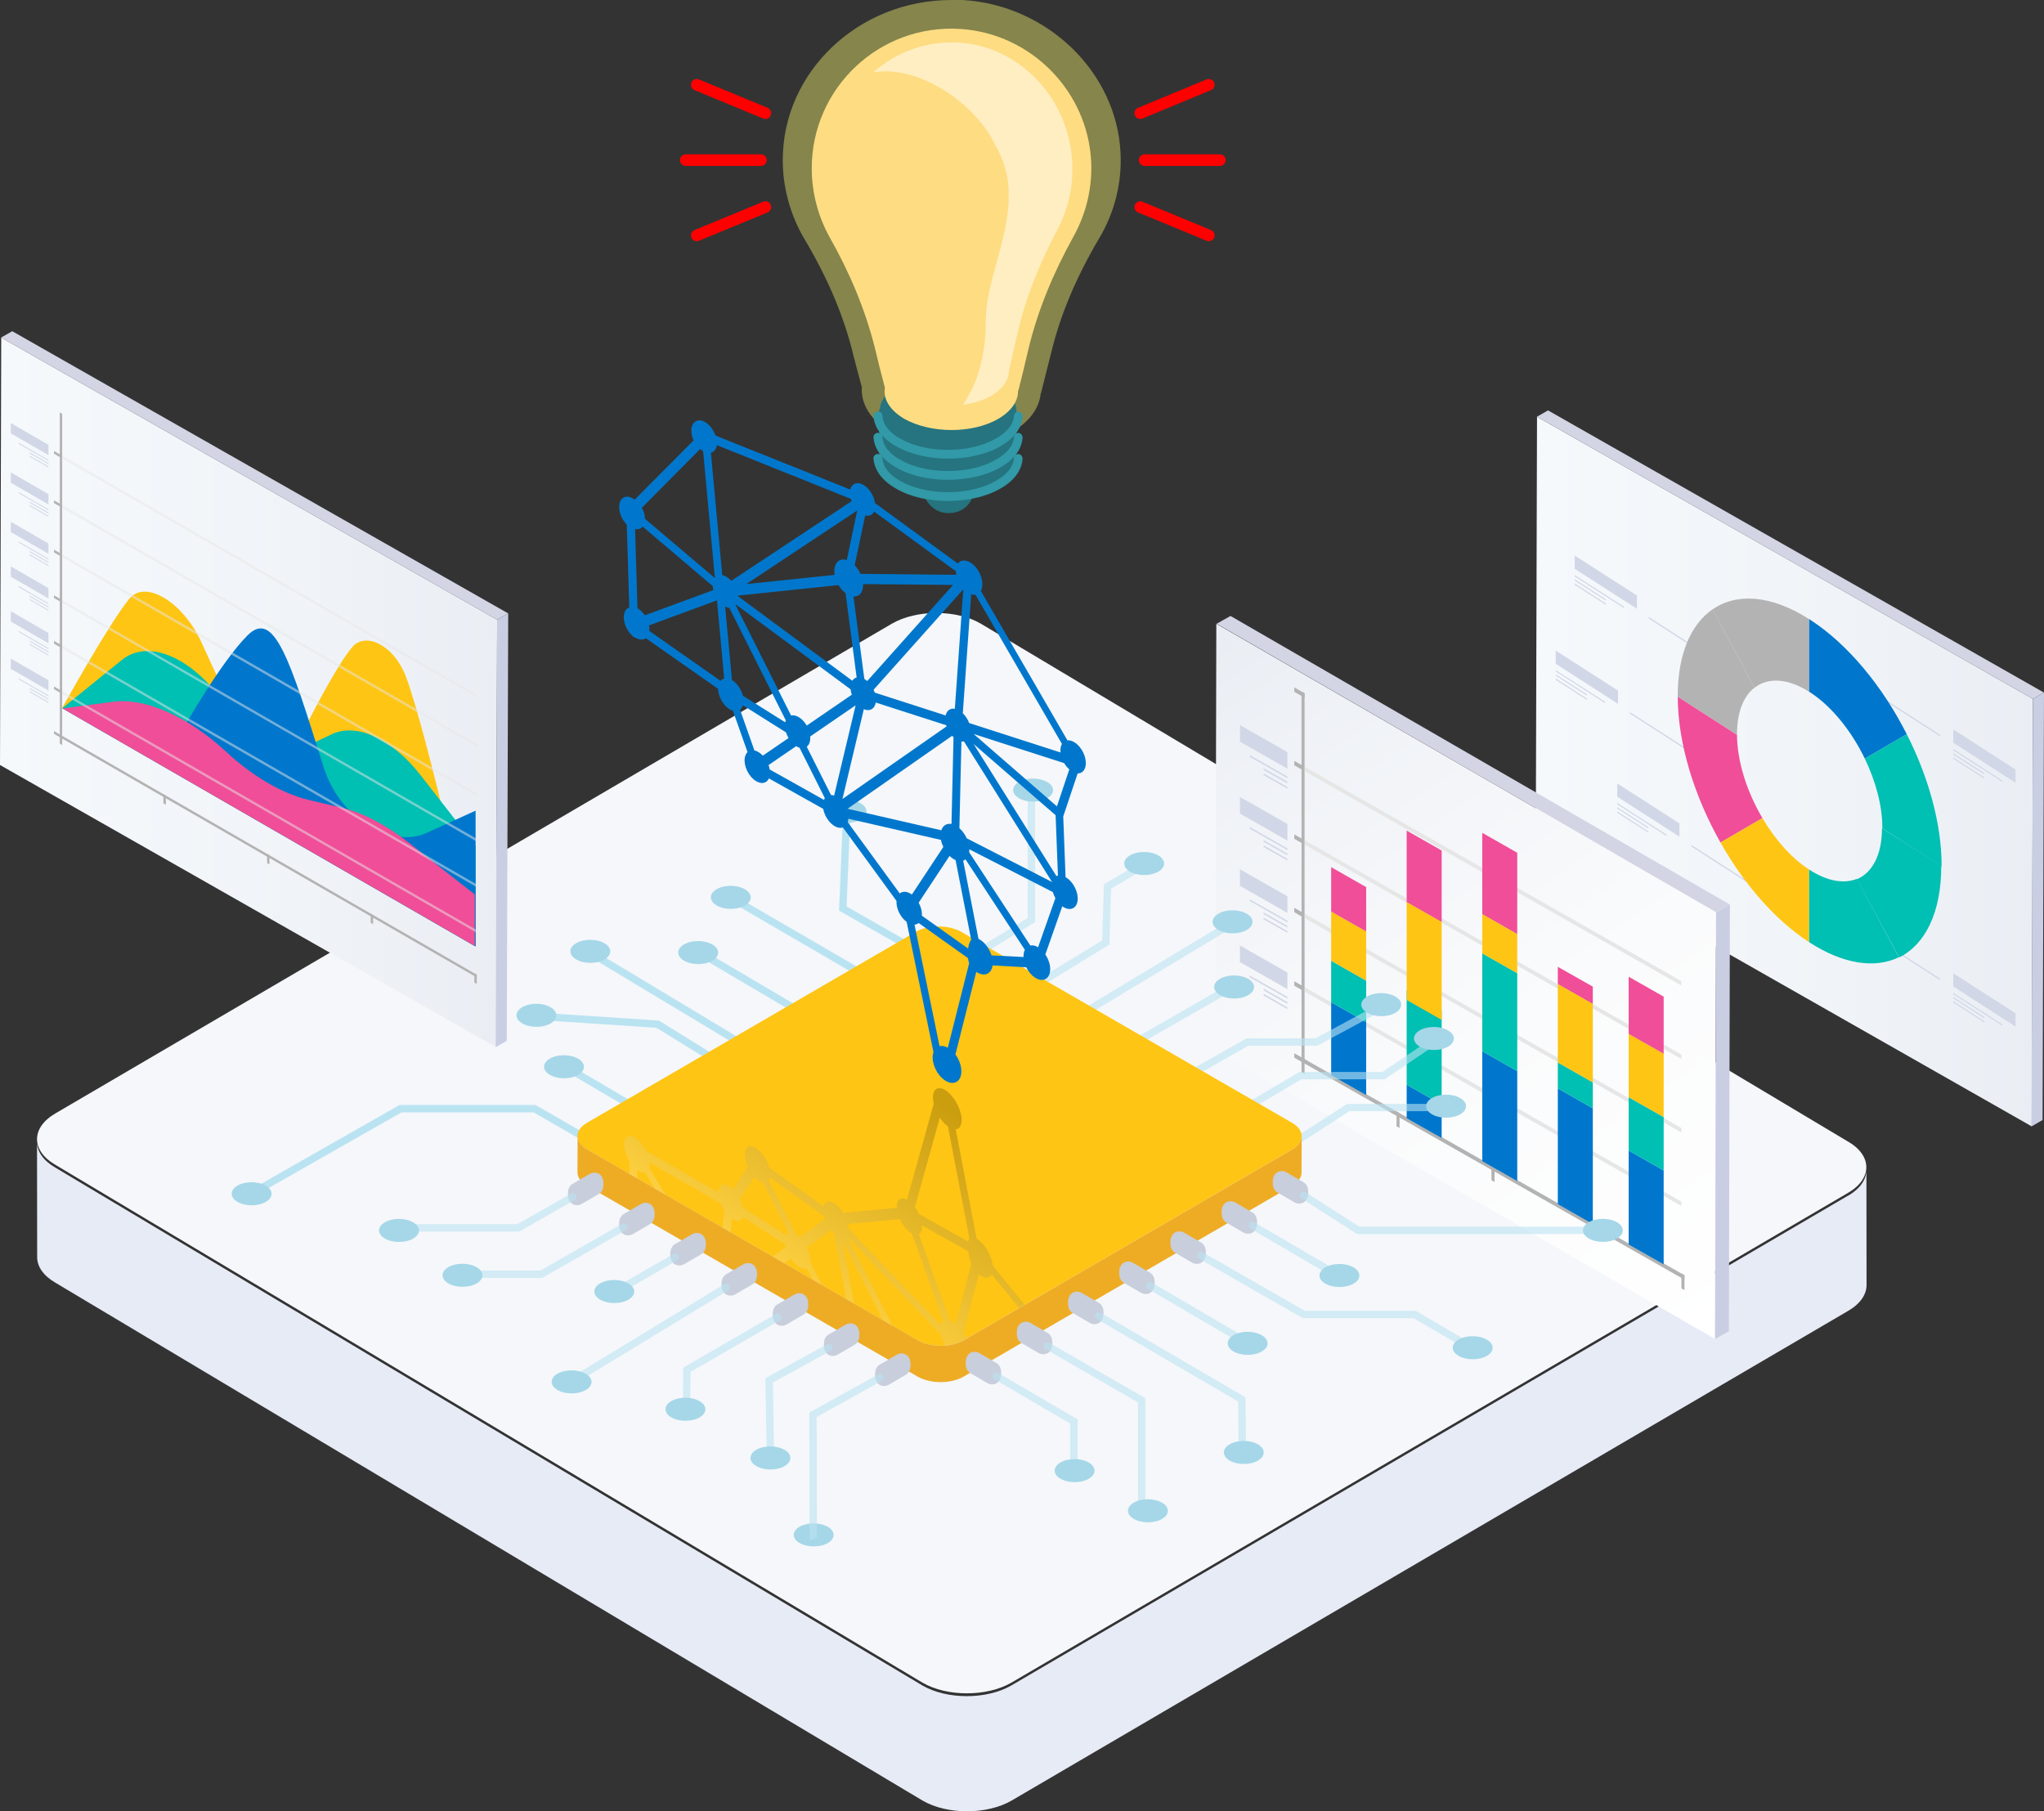
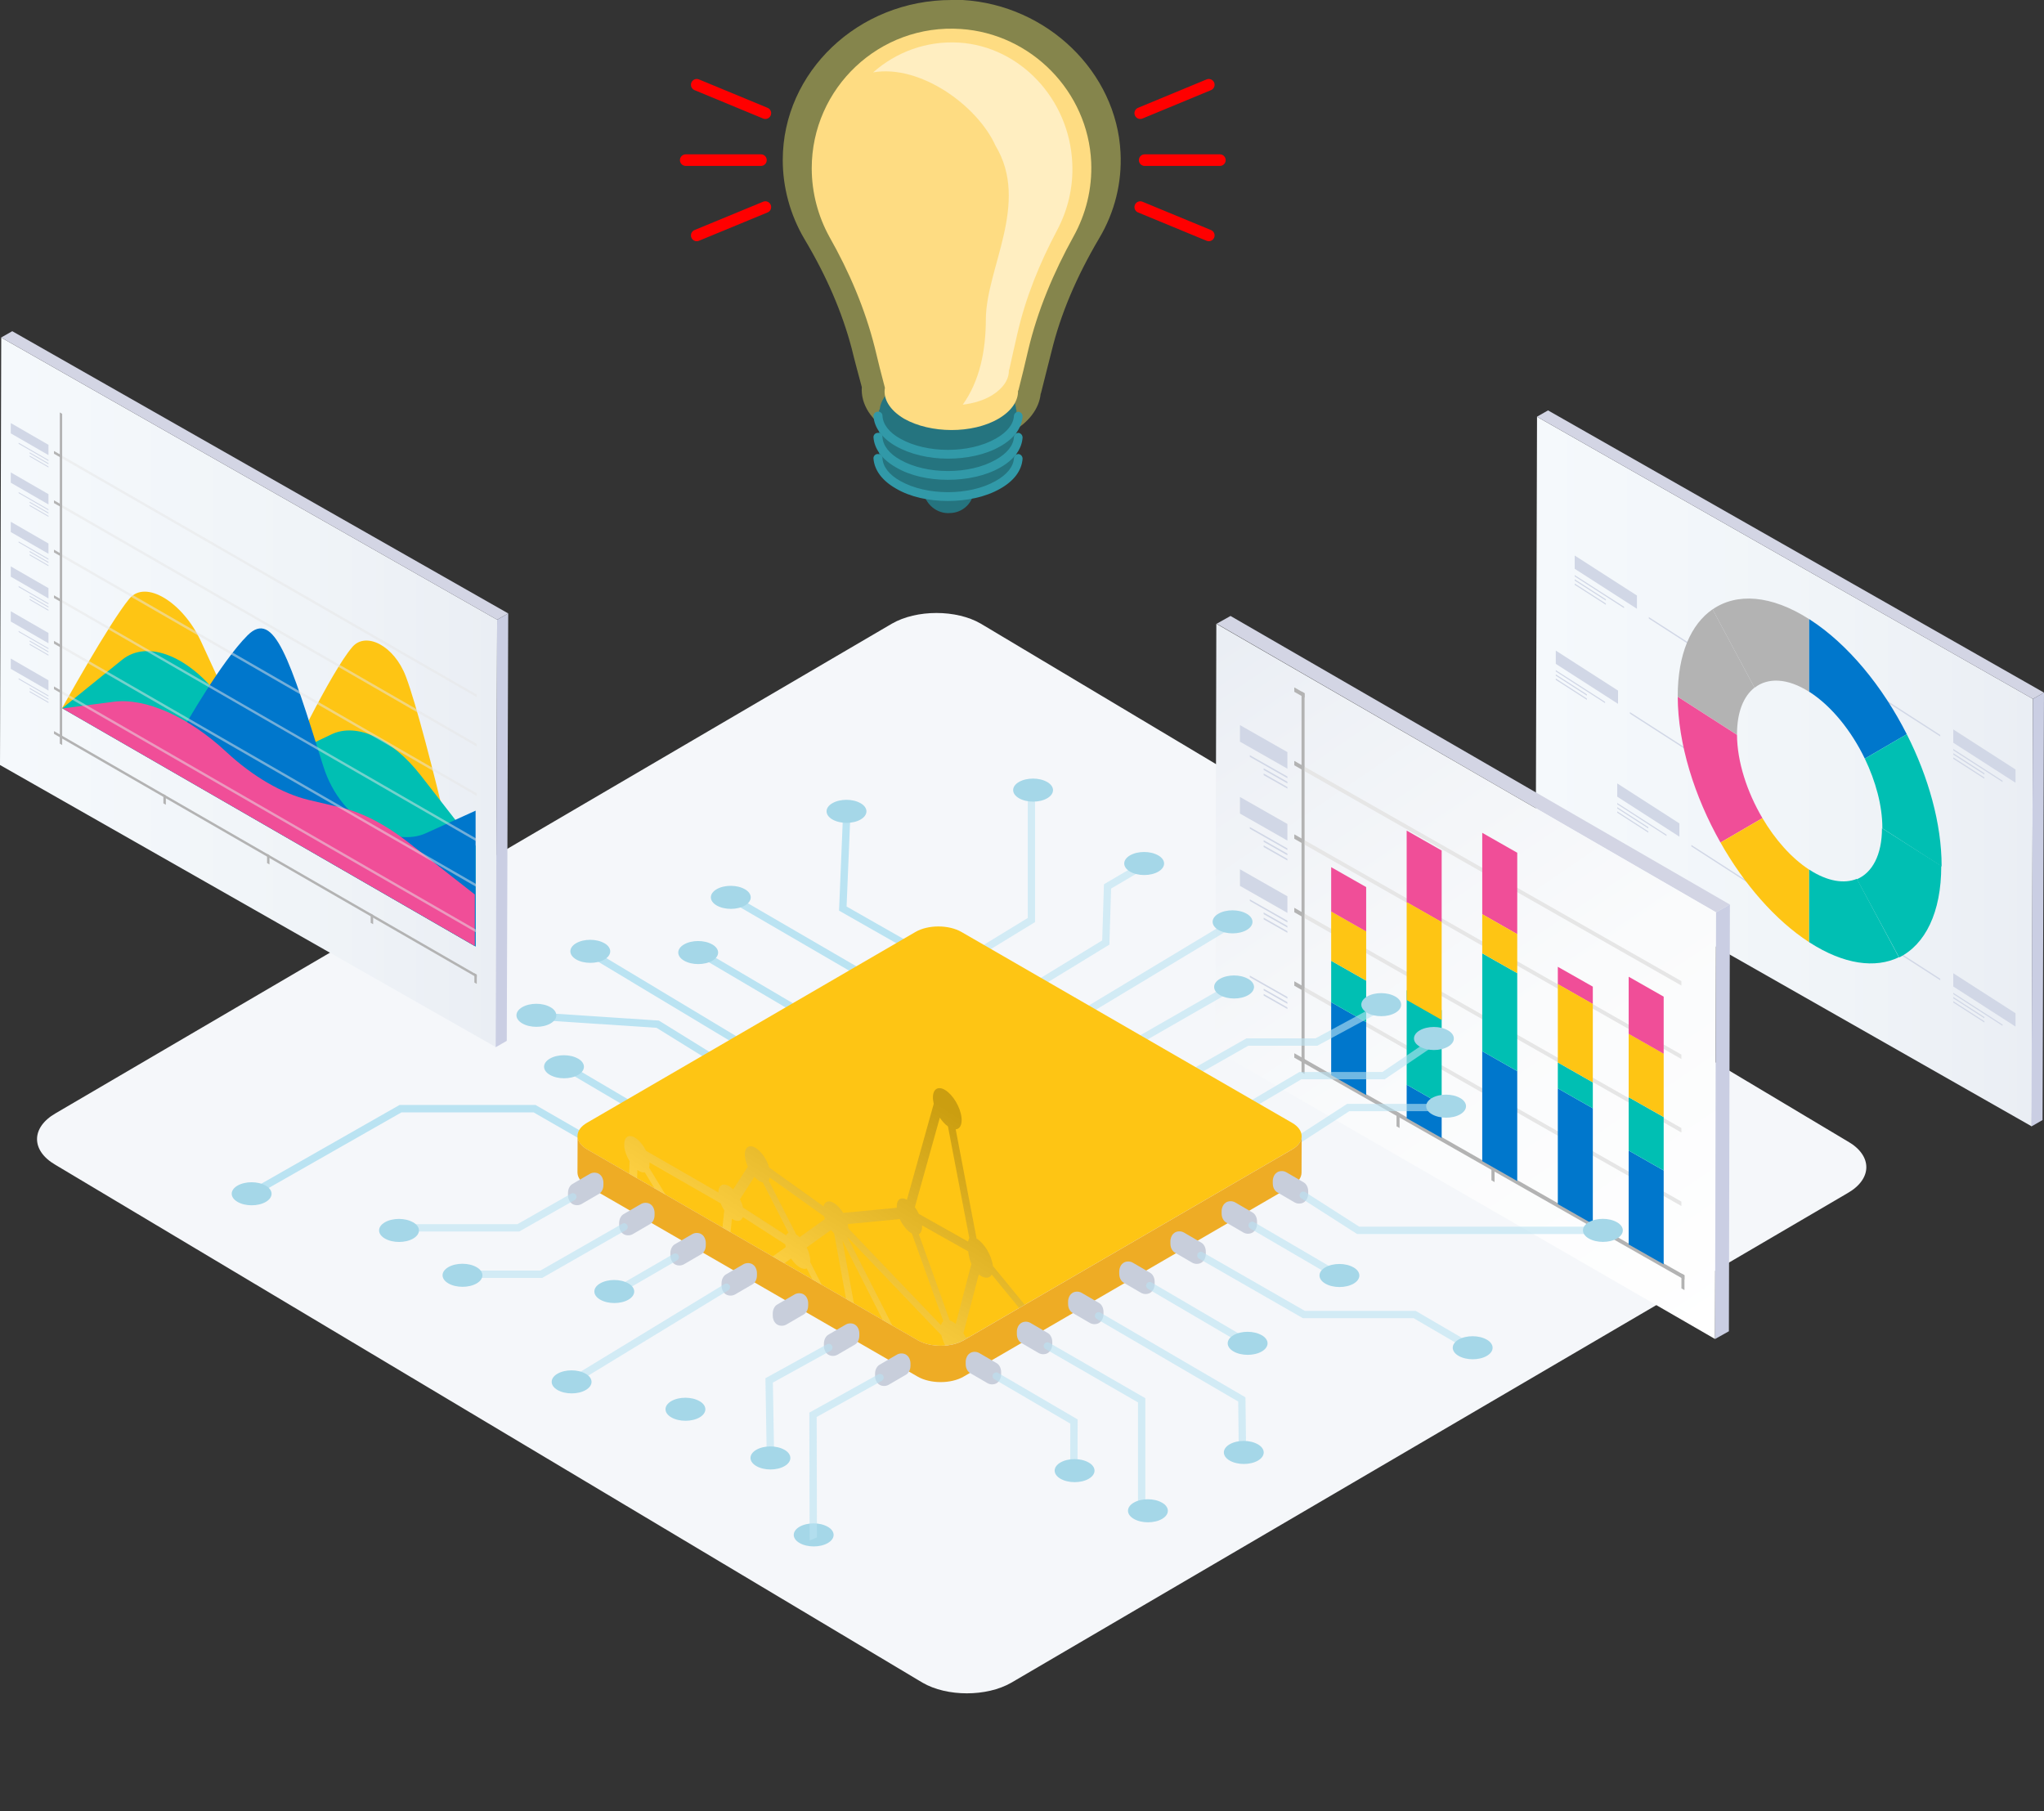
<svg xmlns="http://www.w3.org/2000/svg" xmlns:xlink="http://www.w3.org/1999/xlink" viewBox="0 0 282.1 249.98">
  <rect x="0" y="0" width="282.1" height="249.98" fill="#333333" stroke="none" />
  <defs>
    <style>
      .cls-1 {
        fill: #cacee3;
      }

      .cls-1, .cls-2, .cls-3, .cls-4, .cls-5, .cls-6, .cls-7, .cls-8, .cls-9, .cls-10, .cls-11, .cls-12, .cls-13, .cls-14, .cls-15, .cls-16, .cls-17, .cls-18, .cls-19, .cls-20, .cls-21, .cls-22, .cls-23, .cls-24, .cls-25 {
        stroke-width: 0px;
      }

      .cls-2 {
        fill: url(#_名称未設定グラデーション_100);
      }

      .cls-3 {
        fill: #e7ebf6;
      }

      .cls-4 {
        fill: url(#_名称未設定グラデーション_15);
      }

      .cls-26, .cls-16 {
        opacity: .5;
      }

      .cls-27 {
        opacity: .6;
      }

      .cls-5 {
        fill: #d1d7e6;
      }

      .cls-28, .cls-10, .cls-16 {
        isolation: isolate;
      }

      .cls-6 {
        fill: #fec514;
      }

      .cls-7 {
        fill: #b3b3b3;
      }

      .cls-8 {
        fill: #d3d5e4;
      }

      .cls-9, .cls-29 {
        fill: none;
      }

      .cls-10 {
        fill: #ffff71;
        opacity: .4;
      }

      .cls-11 {
        fill: url(#_名称未設定グラデーション_17);
        mix-blend-mode: multiply;
        opacity: .2;
      }

      .cls-12 {
        fill: #f5f7fa;
      }

      .cls-13 {
        fill: #e6e6e6;
      }

      .cls-14 {
        fill: #c8cedb;
      }

      .cls-15 {
        fill: #fedc82;
      }

      .cls-16 {
        fill: #fff;
      }

      .cls-17 {
        fill: #00bfb3;
      }

      .cls-30 {
        clip-path: url(#clippath);
      }

      .cls-18 {
        fill: #a5d7e8;
      }

      .cls-19 {
        fill: url(#_名称未設定グラデーション_100-2);
      }

      .cls-20 {
        fill: #3199a8;
      }

      .cls-29 {
        stroke: red;
        stroke-linecap: round;
        stroke-miterlimit: 10;
        stroke-width: 1.6px;
      }

      .cls-21 {
        fill: #bae3f2;
      }

      .cls-22 {
        fill: #eeac25;
      }

      .cls-23 {
        fill: #f04e98;
      }

      .cls-24 {
        fill: #07c;
      }

      .cls-25 {
        fill: #25747f;
      }
    </style>
    <linearGradient id="_名称未設定グラデーション_100" data-name="名称未設定グラデーション 100" x1="-2165.17" y1="95.56" x2="-2096.55" y2="95.56" gradientTransform="translate(-2096.55) rotate(-180) scale(1 -1)" gradientUnits="userSpaceOnUse">
      <stop offset="0" stop-color="#eaeef4" />
      <stop offset=".39" stop-color="#f0f4f8" />
      <stop offset="1" stop-color="#f5f9fc" />
    </linearGradient>
    <linearGradient id="_名称未設定グラデーション_100-2" data-name="名称未設定グラデーション 100" x1="-2377.13" y1="106.49" x2="-2308.51" y2="106.49" xlink:href="#_名称未設定グラデーション_100" />
    <linearGradient id="_名称未設定グラデーション_15" data-name="名称未設定グラデーション 15" x1="236.05" y1="185.04" x2="169.85" y2="87.81" gradientUnits="userSpaceOnUse">
      <stop offset="0" stop-color="#fff" />
      <stop offset=".44" stop-color="#fafbfc" />
      <stop offset=".89" stop-color="#eef1f6" />
      <stop offset="1" stop-color="#eaeef4" />
    </linearGradient>
    <clipPath id="clippath">
      <path class="cls-9" d="M178.32,154.96c1.76,1.01,1.77,2.66.02,3.67l-45.34,26.34c-1.74,1.01-4.58,1.01-6.34,0l-45.63-26.34c-1.76-1.01-1.77-2.66-.02-3.67l45.34-26.34c1.74-1.01,4.58-1.01,6.34,0l45.63,26.34Z" />
    </clipPath>
    <linearGradient id="_名称未設定グラデーション_17" data-name="名称未設定グラデーション 17" x1="115.35" y1="192.65" x2="139.69" y2="154.41" gradientUnits="userSpaceOnUse">
      <stop offset=".21" stop-color="#fff" />
      <stop offset=".92" stop-color="#000" />
    </linearGradient>
  </defs>
  <g class="cls-28">
    <g id="Layer_2" data-name="Layer 2">
      <g id="_イラスト" data-name="イラスト">
        <g>
          <g>
            <path class="cls-12" d="M255.05,157.55l-119.69-71.48c-3.37-1.96-8.86-1.96-12.26,0L7.67,153.65c-3.4,1.96-3.41,5.14-.04,7.1l119.69,71.48c3.37,1.96,8.86,1.96,12.26,0l115.44-67.58c3.4-1.96,3.41-5.14.04-7.1Z" />
-             <path class="cls-3" d="M255.01,165.04l-115.44,67.58c-3.4,1.96-8.88,1.96-12.26,0L7.63,161.14c-1.68-.97-2.52-2.25-2.52-3.52l.02,15.89c0,1.28.84,2.55,2.52,3.52l119.69,71.48c3.37,1.96,8.86,1.96,12.26,0l115.45-67.58c1.71-.99,2.56-2.28,2.56-3.57l-.02-15.89c0,1.29-.85,2.59-2.56,3.57Z" />
          </g>
          <g>
            <polygon class="cls-2" points="0 105.58 68.44 144.52 68.61 85.53 .17 46.59 0 105.58" />
            <polygon class="cls-8" points=".16 46.58 68.61 85.53 70.14 84.66 1.69 45.71 .16 46.58" />
            <polygon class="cls-1" points="68.41 144.53 69.94 143.65 70.14 84.66 68.61 85.53 68.41 144.53" />
          </g>
          <g>
            <polygon class="cls-19" points="211.96 116.51 280.4 155.45 280.57 96.46 212.13 57.52 211.96 116.51" />
            <polygon class="cls-8" points="212.12 57.51 280.57 96.46 282.1 95.59 213.65 56.64 212.12 57.51" />
            <polygon class="cls-1" points="280.37 155.46 281.9 154.58 282.1 95.59 280.57 96.46 280.37 155.46" />
            <g>
              <g>
                <polygon class="cls-5" points="278.17 108.03 269.58 102.51 269.58 100.67 278.17 106.2 278.17 108.03" />
                <polygon class="cls-5" points="276.38 107.93 269.58 103.56 269.58 103.37 276.38 107.75 276.38 107.93" />
                <polygon class="cls-5" points="273.87 106.9 269.58 104.14 269.58 103.95 273.87 106.71 273.87 106.9" />
                <polygon class="cls-5" points="273.87 107.48 269.58 104.72 269.58 104.53 273.87 107.29 273.87 107.48" />
              </g>
              <polygon class="cls-5" points="267.78 101.64 257.37 94.94 257.37 94.73 267.78 101.43 267.78 101.64" />
              <g>
                <polygon class="cls-5" points="225.92 84.02 217.33 78.5 217.33 76.67 225.92 82.19 225.92 84.02" />
                <polygon class="cls-5" points="224.14 83.93 217.33 79.55 217.33 79.37 224.14 83.74 224.14 83.93" />
                <polygon class="cls-5" points="221.63 82.89 217.33 80.13 217.33 79.95 221.63 82.71 221.63 82.89" />
                <polygon class="cls-5" points="221.63 83.47 217.33 80.71 217.33 80.53 221.63 83.29 221.63 83.47" />
              </g>
              <polygon class="cls-5" points="234.31 89.72 227.56 85.37 227.56 85.16 234.31 89.51 234.31 89.72" />
              <g>
                <polygon class="cls-5" points="223.31 97.14 214.72 91.62 214.72 89.79 223.31 95.31 223.31 97.14" />
                <polygon class="cls-5" points="221.52 97.04 214.72 92.67 214.72 92.49 221.52 96.86 221.52 97.04" />
                <polygon class="cls-5" points="219.01 96.01 214.72 93.25 214.72 93.07 219.01 95.83 219.01 96.01" />
                <polygon class="cls-5" points="219.01 96.59 214.72 93.83 214.72 93.64 219.01 96.41 219.01 96.59" />
              </g>
              <polygon class="cls-5" points="234.31 104.51 224.95 98.49 224.95 98.28 234.31 104.3 234.31 104.51" />
              <g>
                <polygon class="cls-5" points="231.78 115.47 223.2 109.95 223.2 108.12 231.78 113.64 231.78 115.47" />
                <polygon class="cls-5" points="230 115.38 223.2 111 223.2 110.82 230 115.2 230 115.38" />
                <polygon class="cls-5" points="227.49 114.34 223.2 111.58 223.2 111.4 227.49 114.16 227.49 114.34" />
                <polygon class="cls-5" points="227.49 114.92 223.2 112.16 223.2 111.98 227.49 114.74 227.49 114.92" />
              </g>
              <polygon class="cls-5" points="245.29 124.46 233.43 116.82 233.43 116.61 245.29 124.25 245.29 124.46" />
              <g>
                <polygon class="cls-5" points="278.17 141.68 269.58 136.15 269.58 134.32 278.17 139.84 278.17 141.68" />
                <polygon class="cls-5" points="276.38 141.58 269.58 137.2 269.58 137.02 276.38 141.4 276.38 141.58" />
                <polygon class="cls-5" points="273.87 140.54 269.58 137.78 269.58 137.6 273.87 140.36 273.87 140.54" />
                <polygon class="cls-5" points="273.87 141.12 269.58 138.36 269.58 138.18 273.87 140.94 273.87 141.12" />
              </g>
              <polygon class="cls-5" points="267.78 135.29 257.37 128.59 257.37 128.38 267.78 135.08 267.78 135.29" />
              <g>
                <path class="cls-7" d="M249.69,95.47v-10.02c-5.27-3.37-10.02-3.64-13.33-1.35l5.79,10.82c1.83-1.43,4.53-1.36,7.54.56Z" />
                <path class="cls-7" d="M242.15,94.91l-5.79-10.82c-2.98,2.05-4.81,6.17-4.81,11.98,0,.03,0,.06,0,.08l8.18,5.26s0-.06,0-.08c0-3.05.91-5.25,2.42-6.43Z" />
                <path class="cls-23" d="M239.73,101.42l-8.18-5.26c.02,6.47,2.29,13.74,5.9,20.12l5.79-3.37c-2.13-3.61-3.49-7.79-3.51-11.49Z" />
                <path class="cls-6" d="M237.45,116.28c3.23,5.71,7.53,10.7,12.24,13.76v-10.02c-2.46-1.6-4.71-4.16-6.45-7.11l-5.79,3.37Z" />
                <path class="cls-24" d="M257.37,104.7l5.79-3.37c-3.33-6.58-8.11-12.44-13.4-15.84-.02-.01-.05-.03-.07-.04v10.02s.05.03.07.04c3.04,1.96,5.77,5.38,7.61,9.19Z" />
                <path class="cls-17" d="M263.16,101.33l-5.79,3.37c1.5,3.12,2.42,6.49,2.42,9.54,0,.03,0,.05,0,.08l8.18,5.26s0-.05,0-.08c0-5.81-1.82-12.28-4.81-18.17Z" />
                <path class="cls-17" d="M267.92,119.5l-8.18-5.2c0,3.69-1.34,6.15-3.46,7.04l5.83,10.8c3.58-1.78,5.82-6.18,5.81-12.64Z" />
                <path class="cls-17" d="M249.76,120.06s-.05-.03-.07-.05v10.02s.05.03.07.05c4.74,3.05,9.07,3.6,12.31,2.03l-5.79-10.82c-1.75.71-4.03.37-6.52-1.23Z" />
              </g>
            </g>
          </g>
          <g>
            <polygon class="cls-8" points="167.92 86.08 236.83 125.91 238.75 124.84 169.83 85.01 167.92 86.08" />
            <polygon class="cls-4" points="167.73 144.98 236.7 184.8 236.84 125.91 167.87 86.09 167.73 144.98" />
            <polygon class="cls-1" points="238.61 183.73 236.7 184.8 236.84 125.91 238.75 124.84 238.61 183.73" />
            <g>
              <g>
                <polygon class="cls-7" points="232.48 176.61 179.63 146.54 179.63 145.93 232.48 176 232.48 176.61" />
                <polygon class="cls-7" points="232.48 178.05 232.06 177.81 232.06 175.76 232.48 176 232.48 178.05" />
                <polygon class="cls-7" points="180.05 148.22 179.63 147.98 179.63 145.93 180.05 146.17 180.05 148.22" />
                <polygon class="cls-7" points="206.27 163.14 205.84 162.9 205.84 160.84 206.27 161.09 206.27 163.14" />
                <polygon class="cls-7" points="193.16 155.68 192.74 155.44 192.74 153.39 193.16 153.63 193.16 155.68" />
                <polygon class="cls-7" points="219.38 170.59 218.95 170.35 218.95 168.3 219.38 168.54 219.38 170.59" />
                <polygon class="cls-7" points="179.63 95.43 179.63 146.54 180.05 146.78 180.05 95.68 179.63 95.43" />
                <polygon class="cls-7" points="178.63 145.36 178.63 145.97 180.05 146.78 180.05 146.17 178.63 145.36" />
                <polygon class="cls-7" points="178.63 135.43 178.63 136.04 180.05 136.85 180.05 136.24 178.63 135.43" />
                <polygon class="cls-13" points="180.05 136.24 180.05 136.85 232.06 166.45 232.06 165.84 180.05 136.24" />
                <polygon class="cls-7" points="178.63 125.29 178.63 125.9 180.05 126.71 180.05 126.1 178.63 125.29" />
                <polygon class="cls-13" points="180.05 126.1 180.05 126.71 232.06 156.3 232.06 155.69 180.05 126.1" />
                <polygon class="cls-7" points="178.63 115.15 178.63 115.76 180.05 116.57 180.05 115.96 178.63 115.15" />
                <polygon class="cls-13" points="180.05 115.96 180.05 116.57 232.06 146.16 232.06 145.55 180.05 115.96" />
                <polygon class="cls-7" points="178.63 105.01 178.63 105.62 180.05 106.43 180.05 105.82 178.63 105.01" />
                <polygon class="cls-13" points="180.05 105.82 180.05 106.43 232.06 136.02 232.06 135.41 180.05 105.82" />
                <polygon class="cls-7" points="178.63 94.87 178.63 95.48 180.05 96.29 180.05 95.68 178.63 94.87" />
              </g>
              <g>
                <polygon class="cls-24" points="188.55 141.07 188.55 151.13 183.72 148.38 183.72 138.32 188.55 141.07" />
                <polygon class="cls-17" points="188.55 135.34 188.55 141.07 183.72 138.32 183.72 132.6 188.55 135.34" />
                <polygon class="cls-6" points="188.55 128.53 188.55 135.34 183.72 132.6 183.72 125.79 188.55 128.53" />
                <polygon class="cls-23" points="188.55 122.43 188.55 128.55 183.72 125.8 183.72 119.68 188.55 122.43" />
                <polygon class="cls-23" points="198.97 117.38 198.97 127.27 194.14 124.52 194.14 114.63 198.97 117.38" />
                <polygon class="cls-23" points="209.4 117.69 209.4 128.93 204.57 126.18 204.57 114.94 209.4 117.69" />
                <polygon class="cls-23" points="219.83 136.17 219.83 138.58 215 135.83 215 133.43 219.83 136.17" />
                <polygon class="cls-24" points="198.97 152.45 198.97 157.06 194.14 154.32 194.14 149.7 198.97 152.45" />
                <polygon class="cls-17" points="198.97 139.42 198.97 152.45 194.14 149.7 194.14 136.67 198.97 139.42" />
                <polygon class="cls-6" points="198.97 127.25 198.97 140.76 194.14 138.01 194.14 124.5 198.97 127.25" />
                <polygon class="cls-24" points="209.4 147.83 209.4 163 204.57 160.25 204.57 145.08 209.4 147.83" />
                <polygon class="cls-17" points="209.4 134.31 209.4 147.83 204.57 145.08 204.57 131.57 209.4 134.31" />
                <polygon class="cls-6" points="209.4 128.92 209.4 134.31 204.57 131.57 204.57 126.17 209.4 128.92" />
                <polygon class="cls-24" points="219.83 152.96 219.83 168.93 215 166.18 215 150.21 219.83 152.96" />
                <polygon class="cls-17" points="219.83 149.38 219.83 152.96 215 150.21 215 146.63 219.83 149.38" />
                <polygon class="cls-6" points="219.83 138.56 219.83 149.38 215 146.63 215 135.81 219.83 138.56" />
                <polygon class="cls-24" points="229.61 161.54 229.61 174.49 224.78 171.75 224.78 158.79 229.61 161.54" />
                <polygon class="cls-17" points="229.61 154.17 229.61 161.54 224.78 158.79 224.78 151.43 229.61 154.17" />
                <polygon class="cls-6" points="229.61 145.41 229.61 154.17 224.78 151.43 224.78 142.66 229.61 145.41" />
                <polygon class="cls-23" points="229.61 137.55 229.61 145.43 224.78 142.68 224.78 134.8 229.61 137.55" />
              </g>
              <g>
                <polygon class="cls-5" points="171.13 102.36 177.68 106.09 177.68 103.8 171.13 100.07 171.13 102.36" />
                <polygon class="cls-5" points="172.49 104.45 177.68 107.4 177.68 107.17 172.49 104.22 172.49 104.45" />
                <polygon class="cls-5" points="174.4 106.26 177.68 108.12 177.68 107.89 174.4 106.03 174.4 106.26" />
                <polygon class="cls-5" points="174.4 106.98 177.68 108.84 177.68 108.62 174.4 106.75 174.4 106.98" />
              </g>
              <g>
                <polygon class="cls-5" points="171.13 112.28 177.68 116.01 177.68 113.72 171.13 109.99 171.13 112.28" />
                <polygon class="cls-5" points="172.49 114.37 177.68 117.32 177.68 117.09 172.49 114.14 172.49 114.37" />
                <polygon class="cls-5" points="174.4 116.18 177.68 118.04 177.68 117.81 174.4 115.95 174.4 116.18" />
                <polygon class="cls-5" points="174.4 116.9 177.68 118.76 177.68 118.54 174.4 116.67 174.4 116.9" />
              </g>
              <g>
                <polygon class="cls-5" points="171.13 122.26 177.68 125.99 177.68 123.7 171.13 119.97 171.13 122.26" />
                <polygon class="cls-5" points="172.49 124.34 177.68 127.3 177.68 127.07 172.49 124.12 172.49 124.34" />
                <polygon class="cls-5" points="174.4 126.16 177.68 128.02 177.68 127.79 174.4 125.93 174.4 126.16" />
                <polygon class="cls-5" points="174.4 126.88 177.68 128.74 177.68 128.51 174.4 126.65 174.4 126.88" />
              </g>
              <g>
-                 <polygon class="cls-5" points="171.13 132.78 177.68 136.51 177.68 134.22 171.13 130.49 171.13 132.78" />
                <polygon class="cls-5" points="172.49 134.87 177.68 137.82 177.68 137.59 172.49 134.64 172.49 134.87" />
                <polygon class="cls-5" points="174.4 136.68 177.68 138.54 177.68 138.31 174.4 136.45 174.4 136.68" />
                <polygon class="cls-5" points="174.4 137.4 177.68 139.26 177.68 139.04 174.4 137.17 174.4 137.4" />
              </g>
            </g>
          </g>
          <g>
            <g>
              <path class="cls-21" d="M97.56,158.13l-19.2-11.31c-.33.2-.66.4-.97.6l19.65,11.58c.08.05.17.07.26.07.17,0,.34-.09.44-.25.14-.24.06-.55-.18-.69Z" />
              <path class="cls-21" d="M83.51,158.03l-9.6-5.53h-18.77l-21.56,12.28c.28.23.57.46.86.68l20.97-11.94h18.23l9.37,5.39c.24.14.55.06.69-.19.14-.24.06-.55-.19-.69Z" />
              <path class="cls-21" d="M117.96,157.58l-27.03-16.73-16.67-1.1-.91-.55c-.21.27-.33.59-.39.95l.99.6,16.66,1.1,26.82,16.6c.08.05.17.08.27.08.17,0,.34-.09.43-.24.15-.24.07-.55-.16-.7Z" />
              <path class="cls-21" d="M104.48,144.73l-22.11-13.29c-.37.19-.77.34-1.18.47l22.77,13.68c.08.05.17.07.26.07.17,0,.34-.09.43-.24.14-.24.07-.55-.17-.7Z" />
              <path class="cls-21" d="M116.08,142.38l-19.2-11.31c-.33.2-.66.4-.97.6l19.65,11.58c.08.05.17.07.26.07.17,0,.34-.09.44-.25.14-.24.06-.55-.18-.69Z" />
              <path class="cls-21" d="M119.8,134.3l-17.93-10.42c-.5.13-1.02.21-1.55.27l18.97,11.03c.08.05.17.07.25.07.17,0,.34-.09.44-.25.14-.24.06-.55-.18-.69Z" />
              <path class="cls-21" d="M140.38,138.51l-23.54-13.4.52-12.57c-.34.11-.68.22-1.03.32l-.53,12.82,24.08,13.7c.08.05.17.07.25.07.18,0,.35-.09.44-.26.14-.24.05-.55-.19-.69Z" />
              <path class="cls-18" d="M114.24,210.71c1.08.62,1.08,1.63.01,2.25-1.07.62-2.81.62-3.89,0-1.08-.62-1.08-1.63-.01-2.25,1.07-.62,2.81-.62,3.88,0Z" />
              <g class="cls-27">
                <path class="cls-21" d="M141.85,107.92v18.77l-8.55,5.22c-.24.15-.31.46-.17.7.1.16.26.24.43.24.09,0,.18-.02.26-.07l9.03-5.52v-19.31s-.08-.02-.11-.03h-.9Z" />
                <path class="cls-21" d="M142.11,137c-.17,0-.34-.09-.43-.24-.15-.24-.07-.55.17-.7l10.27-6.27.24-7.75,5.12-3.01c.24-.14.55-.06.69.18.14.24.06.55-.18.69l-4.64,2.73-.24,7.74-10.73,6.55c-.08.05-.17.07-.26.07Z" />
                <path class="cls-21" d="M148.95,140.66c-.17,0-.34-.09-.43-.25-.14-.24-.07-.55.17-.69l21.15-12.73c.24-.14.55-.07.69.17.14.24.07.55-.17.69l-21.15,12.73c-.08.05-.17.07-.26.07Z" />
                <path class="cls-21" d="M169.82,135.74l-15.01,8.61c-.24.14-.33.45-.19.69.09.16.26.25.44.25.09,0,.17-.02.25-.07l14.75-8.46v-1.03h-.25Z" />
                <path class="cls-21" d="M163.12,149.45c-.18,0-.35-.09-.44-.26-.14-.24-.05-.55.19-.69l9.15-5.19h9.53l8.92-4.82c.25-.13.55-.04.69.2.13.25.04.55-.2.69l-9.15,4.94h-9.52l-8.92,5.06c-.08.04-.16.07-.25.07Z" />
                <path class="cls-21" d="M169.95,154.58c-.17,0-.34-.09-.44-.25-.14-.24-.06-.55.18-.69l9.64-5.69h11.46l6.71-4.55c.23-.16.55-.1.7.13.16.23.1.55-.13.7l-6.97,4.73h-11.5l-9.4,5.54c-.08.05-.17.07-.26.07Z" />
                <path class="cls-21" d="M185.92,152.35l-9.32,6.03c-.23.15-.3.47-.15.7.1.15.26.23.43.23.09,0,.19-.03.27-.08l9.07-5.87h13.22c-.17-.34-.34-.67-.51-1.01h-13.01Z" />
              </g>
              <g>
                <g class="cls-28">
                  <path class="cls-6" d="M178.32,154.96c1.76,1.01,1.77,2.66.02,3.67l-45.34,26.34c-1.74,1.01-4.58,1.01-6.34,0l-45.63-26.34c-1.76-1.01-1.77-2.66-.02-3.67l45.34-26.34c1.74-1.01,4.58-1.01,6.34,0l45.63,26.34Z" />
                  <path class="cls-22" d="M178.35,158.63l-45.34,26.34c-1.74,1.01-4.58,1.01-6.34,0l-45.63-26.34c-.88-.51-1.33-1.18-1.32-1.85l-.02,5.02c0,.67.44,1.34,1.32,1.85l45.63,26.34c1.76,1.01,4.6,1.01,6.34,0l45.34-26.34c.87-.5,1.3-1.16,1.3-1.82l.02-5.02c0,.66-.44,1.32-1.3,1.82Z" />
                </g>
                <g>
                  <g>
                    <g>
                      <path class="cls-14" d="M180.38,163.68c-.15-.3-.32-.42-.47-.51h0s0,0,0,0h0s-1.63-.95-1.63-.95l-.38-.22-.38-.22h0,0c-.44-.25-.98-.18-1.28.03-.07.05-.28.19-.42.49-.15.32-.16.59-.16.74v.26c0,.37.1.62.16.74.15.3.32.43.47.52h0s.38.22.38.22l2.01,1.17h0c.2.11.43.17.68.16.35-.01.57-.16.64-.21.06-.04.26-.19.4-.49.14-.31.15-.57.15-.71v-.26c0-.35-.09-.6-.16-.74Z" />
                      <g class="cls-27">
                        <path class="cls-21" d="M187.6,169.3l-7.45-4.77c-.24-.15-.55-.08-.7.15-.15.24-.08.55.15.7l7.7,4.93h33.15c.07-.34.13-.68.18-1.01h-33.04Z" />
                      </g>
                    </g>
                    <g>
                      <path class="cls-14" d="M173.32,167.84c-.15-.3-.32-.42-.47-.51h0s0,0,0,0h0s-1.63-.95-1.63-.95l-.38-.22-.38-.22h0s0,0,0,0h0c-.44-.25-.98-.18-1.28.03-.07.05-.28.19-.42.49-.15.32-.16.59-.16.74v.26c0,.37.1.62.16.74.15.3.32.43.47.52h0s.38.22.38.22l2.01,1.17s0,0,0,0c.2.11.43.17.68.16.35-.01.57-.16.64-.21.06-.04.26-.19.4-.49.14-.31.15-.57.15-.71v-.26c0-.35-.09-.6-.16-.74Z" />
                      <g class="cls-27">
                        <path class="cls-21" d="M173.07,168.68c-.24-.14-.55-.06-.69.18-.14.24-.06.55.18.69l11.39,6.65c.31-.21.64-.41.96-.61l-11.84-6.92Z" />
                      </g>
                    </g>
                    <g>
                      <path class="cls-14" d="M166.25,172c-.15-.3-.32-.42-.47-.51h0s-1.63-.95-1.63-.95l-.38-.22-.38-.22h0s0,0,0,0h0c-.44-.25-.98-.18-1.28.03-.07.05-.28.19-.42.49-.15.32-.16.59-.16.74v.26c0,.37.1.62.16.74.15.3.32.43.47.52h0s.38.22.38.22l2.01,1.17h0c.2.11.43.17.68.16.35-.01.57-.16.64-.21.06-.04.26-.19.4-.49.14-.31.15-.57.15-.71v-.26c0-.35-.09-.6-.16-.74Z" />
                      <g class="cls-27">
                        <path class="cls-21" d="M195.37,180.92h-15.28l-14.1-8.09c-.24-.14-.55-.05-.69.19-.14.24-.05.55.19.69l14.21,8.15.12.06h15.27l8.62,5.03c.18-.28.35-.56.52-.87l-8.86-5.17Z" />
                      </g>
                    </g>
                    <g>
                      <path class="cls-14" d="M159.19,176.16c-.15-.3-.32-.42-.47-.51h0s0,0,0,0h0l-1.63-.95-.38-.22-.38-.22h0s0,0,0,0h0c-.44-.25-.98-.18-1.28.03-.07.05-.28.19-.42.49-.15.32-.16.59-.16.74v.26c0,.37.1.62.16.74.15.3.32.43.47.52h0s.38.22.38.22l2.01,1.17h0c.2.11.43.17.68.16.35-.01.57-.16.64-.21.06-.04.26-.19.4-.49.14-.31.15-.57.15-.71v-.26c0-.35-.09-.6-.16-.74Z" />
                      <g class="cls-27">
                        <path class="cls-21" d="M158.94,177c-.24-.14-.55-.06-.69.18-.14.24-.06.55.18.69l13.7,8.03c.4-.16.79-.32,1.18-.48l-14.37-8.42Z" />
                      </g>
                    </g>
                    <g>
                      <path class="cls-14" d="M152.13,180.32c-.15-.3-.32-.42-.47-.51h0s0,0,0,0h0s-1.63-.95-1.63-.95l-.38-.22-.38-.22h0,0c-.44-.25-.98-.18-1.28.03-.07.05-.28.19-.42.49-.15.32-.16.59-.16.74v.26c0,.37.1.62.16.74.15.3.32.43.47.52h0s.38.22.38.22l2.01,1.17h0c.2.11.43.17.68.16.35-.01.57-.16.64-.21.06-.04.26-.19.4-.49.14-.31.15-.57.15-.71v-.26c0-.35-.09-.6-.16-.74Z" />
                      <g class="cls-27">
                        <path class="cls-21" d="M171.89,192.85l-20.02-11.69c-.24-.14-.55-.06-.69.18-.14.24-.06.55.18.69l19.53,11.4.08,7.18c.33-.12.67-.23,1.01-.33l-.09-7.44Z" />
                      </g>
                    </g>
                    <g>
                      <path class="cls-14" d="M145.06,184.47c-.15-.3-.32-.42-.47-.51h0s0,0,0,0h0s-1.63-.95-1.63-.95l-.38-.22-.38-.22h0s0,0,0,0h0c-.44-.25-.98-.18-1.28.03-.07.05-.28.19-.42.49-.15.32-.16.59-.16.74v.26c0,.37.1.62.16.74.15.3.32.43.47.52h0s.38.22.38.22l2.01,1.17h0c.2.11.43.17.68.16.35-.01.57-.16.64-.21.06-.04.26-.19.4-.49.14-.31.15-.57.15-.71v-.26c0-.35-.09-.6-.16-.74Z" />
                      <g class="cls-27">
                        <path class="cls-21" d="M158.07,208.35v-15.38l-13.26-7.65c-.24-.14-.55-.06-.69.18-.14.24-.06.55.19.69l12.75,7.36v15.38l1.25.72c.44-.13.88-.27,1.3-.42l-1.54-.89Z" />
                      </g>
                    </g>
                    <g>
                      <path class="cls-14" d="M138,188.63c-.15-.3-.32-.42-.47-.51h0s-1.63-.95-1.63-.95l-.38-.22-.38-.22h0s0,0,0,0h0c-.44-.25-.98-.18-1.28.03-.07.05-.28.19-.42.49-.15.32-.16.59-.16.74v.26c0,.37.1.62.16.74.15.3.32.43.47.52h0s.38.22.38.22l2.01,1.17h0c.2.11.43.17.68.16.35-.01.57-.16.64-.21.06-.04.26-.19.4-.49.14-.31.15-.57.15-.71v-.26c0-.35-.09-.6-.16-.74Z" />
                      <g class="cls-27">
                        <path class="cls-21" d="M148.73,195.9l-10.98-6.42c-.24-.14-.55-.06-.69.18s-.06.55.18.69l10.48,6.13-.02,6.82h1.01l.02-7.4Z" />
                      </g>
                    </g>
                  </g>
                  <g>
                    <g>
                      <path class="cls-14" d="M78.56,163.9c.15-.3.32-.42.47-.51h0s0,0,0,0h0s1.63-.95,1.63-.95l.38-.22.38-.22h0s0,0,0,0h0c.44-.25.98-.18,1.28.03.07.05.28.19.42.49.15.32.16.59.16.74v.26c0,.37-.1.62-.16.74-.15.3-.32.43-.47.52h0s-.38.22-.38.22l-2.01,1.17h0c-.2.11-.43.17-.68.16-.35-.01-.57-.16-.64-.21-.06-.04-.26-.19-.4-.49-.14-.31-.15-.57-.15-.71v-.26c0-.35.09-.6.16-.74Z" />
                      <g class="cls-27">
                        <path class="cls-21" d="M79.51,164.93c-.14-.24-.45-.33-.69-.19l-7.41,4.21h-16.71c.13.33.24.67.34,1.01h16.63l7.64-4.34c.24-.14.33-.45.19-.69Z" />
                      </g>
                    </g>
                    <g>
                      <path class="cls-14" d="M85.62,168.06c.15-.3.32-.42.47-.51h0s1.63-.95,1.63-.95l.38-.22.38-.22h0s0,0,0,0h0c.44-.25.98-.18,1.28.03.07.05.28.19.42.49.15.32.16.59.16.74v.26c0,.37-.1.62-.16.74-.15.3-.32.43-.47.52h0s-.38.22-.38.22l-2.01,1.17h0c-.2.11-.43.17-.68.16-.35-.01-.57-.16-.64-.21-.06-.04-.26-.19-.4-.49-.14-.31-.15-.57-.15-.71v-.26c0-.35.09-.6.16-.74Z" />
                      <g class="cls-27">
                        <path class="cls-21" d="M74.86,176.37h-9.18c-.28,0-.51-.23-.51-.51s.23-.51.51-.51h8.91l11.29-6.46c.24-.14.55-.05.69.19.14.24.05.55-.19.69l-11.53,6.59Z" />
                      </g>
                    </g>
                    <g>
                      <path class="cls-14" d="M92.69,172.22c.15-.3.32-.42.47-.51h0s0,0,0,0h0l1.63-.95.38-.22.38-.22h0s0,0,0,0h0c.44-.25.98-.18,1.28.03.07.05.28.19.42.49.15.32.16.59.16.74v.26c0,.37-.1.62-.16.74-.15.3-.32.43-.47.52h0s-.38.22-.38.22l-2.01,1.17h0c-.2.11-.43.17-.68.16-.35-.01-.57-.16-.64-.21-.06-.04-.26-.19-.4-.49-.14-.31-.15-.57-.15-.71v-.26c0-.35.09-.6.16-.74Z" />
                      <g class="cls-27">
                        <path class="cls-21" d="M93.63,173.24c-.14-.24-.45-.32-.69-.18l-9.39,5.44c.43.13.87.26,1.34.4l8.56-4.96c.24-.14.32-.45.18-.69Z" />
                      </g>
                    </g>
                    <g>
                      <path class="cls-14" d="M99.75,176.38c.15-.3.32-.42.47-.51h0s0,0,0,0h0s1.63-.95,1.63-.95l.38-.22.38-.22h0,0c.44-.25.98-.18,1.28.03.07.05.28.19.42.49.15.32.16.59.16.74v.26c0,.37-.1.62-.16.74-.15.3-.32.43-.47.52h0s-.38.22-.38.22l-2.01,1.17h0c-.2.11-.43.17-.68.16-.35-.01-.57-.16-.64-.21-.06-.04-.26-.19-.4-.49-.14-.31-.15-.57-.15-.71v-.26c0-.35.09-.6.16-.74Z" />
                      <g class="cls-27">
                        <path class="cls-21" d="M100.69,177.39c-.15-.24-.46-.31-.7-.17l-21.39,13.02c.41.14.81.29,1.21.45l20.7-12.61c.24-.15.31-.46.17-.7Z" />
                      </g>
                    </g>
                    <g>
                      <path class="cls-14" d="M106.82,180.54c.15-.3.32-.42.47-.51h0s0,0,0,0h0s1.63-.95,1.63-.95l.38-.22.38-.22h0s0,0,0,0h0c.44-.25.98-.18,1.28.03.07.05.28.19.42.49.15.32.16.59.16.74v.26c0,.37-.1.62-.16.74-.15.3-.32.43-.47.52h0s-.38.22-.38.22l-2.01,1.17h0c-.2.11-.43.17-.68.16-.35-.01-.57-.16-.64-.21-.06-.04-.26-.19-.4-.49-.14-.31-.15-.57-.15-.71v-.26c0-.35.09-.6.16-.74Z" />
                      <g class="cls-27">
-                         <path class="cls-21" d="M94.74,194.86h0c-.28,0-.5-.23-.5-.51l.06-5.6,12.77-7.38c.24-.14.55-.06.69.19.14.24.06.55-.19.69l-12.27,7.09-.06,5.02c0,.28-.23.5-.51.5Z" />
-                       </g>
+                         </g>
                    </g>
                    <g>
                      <path class="cls-14" d="M113.88,184.7c.15-.3.32-.42.47-.51h0s1.63-.95,1.63-.95l.38-.22.38-.22h0s0,0,0,0h0c.44-.25.98-.18,1.28.03.07.05.28.19.42.49.15.32.16.59.16.74v.26c0,.37-.1.62-.16.74-.15.3-.32.43-.47.52h0s-.38.22-.38.22l-2.01,1.17h0c-.2.11-.43.17-.68.16-.35-.01-.57-.16-.64-.21-.06-.04-.26-.19-.4-.49-.14-.31-.15-.57-.15-.71v-.26c0-.35.09-.6.16-.74Z" />
                      <g class="cls-27">
                        <path class="cls-21" d="M106.34,202c-.28,0-.5-.22-.51-.5l-.19-11.29,8.5-4.68c.24-.14.55-.05.69.2.13.24.05.55-.2.69l-7.96,4.39.18,10.68c0,.28-.22.51-.5.51h0Z" />
                      </g>
                    </g>
                    <g>
                      <path class="cls-14" d="M120.94,188.85c.15-.3.32-.42.47-.51h0s0,0,0,0h0l1.63-.95.38-.22.38-.22h0s0,0,0,0h0c.44-.25.98-.18,1.28.03.07.05.28.19.42.49.15.32.16.59.16.74v.26c0,.37-.1.62-.16.74-.15.3-.32.43-.47.52h0s-.38.22-.38.22l-2.01,1.17h0c-.2.11-.43.17-.68.16-.35-.01-.57-.16-.64-.21-.06-.04-.26-.19-.4-.49-.14-.31-.15-.57-.15-.71v-.26c0-.35.09-.6.16-.74Z" />
                      <g class="cls-27">
                        <path class="cls-21" d="M121.7,190.57c.24-.14.33-.44.2-.69-.14-.24-.44-.33-.69-.2l-9.51,5.28.04,17.65c.34-.15.68-.29,1.01-.43l-.04-16.62,8.99-4.99Z" />
                      </g>
                    </g>
                  </g>
                </g>
              </g>
              <g>
                <path class="cls-18" d="M65.77,174.88c1.08.62,1.08,1.63.01,2.25-1.07.62-2.81.62-3.89,0-1.08-.62-1.08-1.63-.01-2.25,1.07-.62,2.81-.62,3.88,0Z" />
                <path class="cls-18" d="M36.67,163.63c1.08.62,1.08,1.63.01,2.25-1.07.62-2.81.62-3.89,0-1.08-.62-1.08-1.63-.01-2.25,1.07-.62,2.81-.62,3.88,0Z" />
                <path class="cls-18" d="M57.01,168.69c1.08.62,1.08,1.63.01,2.25-1.07.62-2.81.62-3.89,0-1.08-.62-1.08-1.63-.01-2.25,1.07-.62,2.81-.62,3.88,0Z" />
                <path class="cls-18" d="M199.84,142.2c1.08.62,1.08,1.63.01,2.25-1.07.62-2.81.62-3.89,0-1.08-.62-1.08-1.63-.01-2.25,1.07-.62,2.81-.62,3.88,0Z" />
                <path class="cls-18" d="M192.57,137.53c1.08.62,1.08,1.63.01,2.25-1.07.62-2.81.62-3.89,0-1.08-.62-1.08-1.63-.01-2.25,1.07-.62,2.81-.62,3.88,0Z" />
                <path class="cls-18" d="M172.05,126.1c1.08.62,1.08,1.63.01,2.25-1.07.62-2.81.62-3.89,0-1.08-.62-1.08-1.63-.01-2.25,1.07-.62,2.81-.62,3.88,0Z" />
                <path class="cls-18" d="M159.85,118.05c1.08.62,1.08,1.63.01,2.25-1.07.62-2.81.62-3.89,0-1.08-.62-1.08-1.63-.01-2.25,1.07-.62,2.81-.62,3.88,0Z" />
                <path class="cls-18" d="M96.54,193.37c1.08.62,1.08,1.63.01,2.25-1.07.62-2.81.62-3.89,0-1.08-.62-1.08-1.63-.01-2.25,1.07-.62,2.81-.62,3.88,0Z" />
                <path class="cls-18" d="M108.27,200.09c1.08.62,1.08,1.63.01,2.25-1.07.62-2.81.62-3.89,0-1.08-.62-1.08-1.63-.01-2.25,1.07-.62,2.81-.62,3.88,0Z" />
                <path class="cls-18" d="M174.13,184.27c1.08.62,1.08,1.63.01,2.25-1.07.62-2.81.62-3.89,0-1.08-.62-1.08-1.63-.01-2.25,1.07-.62,2.81-.62,3.88,0Z" />
                <path class="cls-18" d="M186.8,174.91c1.08.62,1.08,1.63.01,2.25-1.07.62-2.81.62-3.89,0-1.08-.62-1.08-1.63-.01-2.25,1.07-.62,2.81-.62,3.88,0Z" />
                <path class="cls-18" d="M223.16,168.68c1.08.62,1.08,1.63.01,2.25-1.07.62-2.81.62-3.89,0-1.08-.62-1.08-1.63-.01-2.25s2.81-.62,3.88,0Z" />
                <path class="cls-18" d="M201.52,151.54c1.08.62,1.08,1.63.01,2.25-1.07.62-2.81.62-3.89,0-1.08-.62-1.08-1.63-.01-2.25s2.81-.62,3.88,0Z" />
                <path class="cls-18" d="M172.26,135.09c1.08.62,1.08,1.63.01,2.25-1.07.62-2.81.62-3.89,0-1.08-.62-1.08-1.63-.01-2.25,1.07-.62,2.81-.62,3.88,0Z" />
                <path class="cls-18" d="M144.52,107.92c1.08.62,1.08,1.63.01,2.25-1.07.62-2.81.62-3.89,0-1.08-.62-1.08-1.63-.01-2.25s2.81-.62,3.88,0Z" />
                <path class="cls-18" d="M118.77,110.85c1.08.62,1.08,1.63.01,2.25-1.07.62-2.81.62-3.89,0-1.08-.62-1.08-1.63-.01-2.25,1.07-.62,2.81-.62,3.88,0Z" />
                <path class="cls-18" d="M102.8,122.72c1.08.62,1.08,1.63.01,2.25-1.07.62-2.81.62-3.89,0-1.08-.62-1.08-1.63-.01-2.25s2.81-.62,3.88,0Z" />
                <path class="cls-18" d="M98.3,130.34c1.08.62,1.08,1.63.01,2.25-1.07.62-2.81.62-3.89,0-1.08-.62-1.08-1.63-.01-2.25s2.81-.62,3.88,0Z" />
                <path class="cls-18" d="M79.78,146.1c1.08.62,1.08,1.63.01,2.25-1.07.62-2.81.62-3.89,0-1.08-.62-1.08-1.63-.01-2.25,1.07-.62,2.81-.62,3.88,0Z" />
                <path class="cls-18" d="M83.41,130.17c1.08.62,1.08,1.63.01,2.25-1.07.62-2.81.62-3.89,0-1.08-.62-1.08-1.63-.01-2.25s2.81-.62,3.88,0Z" />
                <path class="cls-18" d="M75.97,139c1.08.62,1.08,1.63.01,2.25-1.07.62-2.81.62-3.89,0-1.08-.62-1.08-1.63-.01-2.25,1.07-.62,2.81-.62,3.88,0Z" />
                <path class="cls-18" d="M150.25,201.84c1.08.62,1.08,1.63.01,2.25-1.07.62-2.81.62-3.89,0-1.08-.62-1.08-1.63-.01-2.25,1.07-.62,2.81-.62,3.88,0Z" />
                <path class="cls-18" d="M160.37,207.38c1.08.62,1.08,1.63.01,2.25-1.07.62-2.81.62-3.89,0-1.08-.62-1.08-1.63-.01-2.25,1.07-.62,2.81-.62,3.88,0Z" />
                <path class="cls-18" d="M173.6,199.33c1.08.62,1.08,1.63.01,2.25-1.07.62-2.81.62-3.89,0-1.08-.62-1.08-1.63-.01-2.25,1.07-.62,2.81-.62,3.88,0Z" />
                <path class="cls-18" d="M205.19,184.88c1.08.62,1.08,1.63.01,2.25-1.07.62-2.81.62-3.89,0-1.08-.62-1.08-1.63-.01-2.25,1.07-.62,2.81-.62,3.88,0Z" />
              </g>
              <path class="cls-18" d="M86.72,177.12c1.08.62,1.08,1.63.01,2.25-1.07.62-2.81.62-3.89,0-1.08-.62-1.08-1.63-.01-2.25,1.07-.62,2.81-.62,3.88,0Z" />
              <path class="cls-18" d="M80.83,189.59c1.08.62,1.08,1.63.01,2.25-1.07.62-2.81.62-3.89,0-1.08-.62-1.08-1.63-.01-2.25,1.07-.62,2.81-.62,3.88,0Z" />
            </g>
            <g class="cls-30">
              <path class="cls-11" d="M86.15,158.24c.08.66.35,1.38.74,2.01l-.35,11c.14.04.29.1.45.2-.16-.1-.31-.16-.46-.2-.7-.18-1.14.37-1.02,1.42.14,1.26,1.03,2.76,1.99,3.34.04.03.09.05.13.07l8.13,18.54c.05-.05.11-.09.17-.12-.06.03-.12.07-.17.12-.24.23-.36.67-.29,1.27.14,1.26,1.04,2.76,2,3.35.59.36,1.06.29,1.31-.11l18.6,16.26c.24,1.19,1.06,2.5,1.95,3.04.76.47,1.34.21,1.47-.55,0-.05,0-.11.01-.16,0,.05,0,.11-.01.16l11.43,6.21c.38,1,1.08,1.96,1.82,2.41,1,.61,1.7.04,1.55-1.29-.03-.28-.1-.57-.19-.86l11.95-5.39c.31.42.66.77,1.03,1,.97.59,1.63.04,1.49-1.23-.1-.85-.54-1.82-1.11-2.54l-1.99-8.47.32-7.97s.1.07.15.1c.98.6,1.66.04,1.51-1.25-.15-1.28-1.06-2.81-2.04-3.41-.02-.02-.05-.03-.07-.04l-2.34-9.64c.48-.1.75-.64.65-1.52-.15-1.32-1.09-2.9-2.1-3.51-.49-.3-.9-.31-1.18-.1l-4.66-5.68c.06.51,0,.92-.15,1.2l4.43,5.41c0,.14,0,.29.02.46.03.25.09.51.16.77l-8.19,2.04c-.1-.2-.21-.4-.32-.59l2.11-8.1c.09.07.18.13.28.19.69.42,1.25.32,1.52-.18.15-.28.21-.69.15-1.21-.17-1.42-1.17-3.1-2.25-3.76l-2.88-15.07c.58-.04.92-.65.8-1.65-.16-1.42-1.17-3.11-2.25-3.77-1.08-.66-1.83-.04-1.67,1.38.02.17.05.35.09.52l-3.7,13.24s.06.03.09.05c-.03-.02-.06-.04-.09-.05-.87-.48-1.47,0-1.4,1.11l-7.4.7c-.35-.58-.8-1.07-1.26-1.35-.73-.45-1.29-.23-1.45.45l-7.5-5.36c-.31-1.09-1.07-2.21-1.86-2.7-.96-.59-1.62-.03-1.48,1.22.05.44.19.91.39,1.36l-2.02,3.14c-.18-.18-.36-.32-.55-.44-.86-.52-1.48-.13-1.49.86l-9.98-5.74c-.38-.76-.93-1.45-1.51-1.81-.96-.59-1.62-.03-1.48,1.22ZM87.64,171.98l.33-10.51c.06.04.11.08.17.11.33.2.62.27.85.22h0s9.45,15.52,9.45,15.52c-.04.13-.07.28-.08.45l-9.68-4.12c-.25-.62-.62-1.22-1.05-1.67ZM101.13,168.27c.67.41,1.2.26,1.4-.3.09-.24.12-.55.07-.93.04.38.01.69-.07.93l5.84,3.76c.02.13.05.25.08.38l-7.79,5.59c-.18-.22-.38-.41-.58-.56l.94-8.94s.07.05.11.07ZM98.93,176.78c.19-.06.41-.04.67.07-.25-.11-.48-.13-.67-.07-.11.04-.21.1-.29.19.08-.09.18-.15.29-.19ZM97.04,194.72s-.06-.04-.09-.06c-.11-.07-.21-.12-.32-.16l-8.05-18.36c.26-.16.41-.5.42-.99l9.64,4.11s0,.02.01.03l-1.62,15.42c.36.24.71.62,1.01,1.05-.3-.43-.65-.81-1.01-1.05ZM98.94,197.94c-.09-.69-.4-1.45-.83-2.09l1.57-14.89c.22.24.46.44.69.59.2.12.39.2.56.22l16.6,32.14c-.04.05-.07.12-.1.18l-18.49-16.16ZM131.78,203.44l1.17,17.97-12.38-29.64c.06-.05.12-.12.16-.19l9.78,9.32c.16.89.66,1.87,1.27,2.54ZM119.28,191.61s.08.06.12.08c.1.06.19.1.28.14l11.84,28.35-12.41-15.69c0-.15,0-.31-.02-.49-.11-.99-.64-2.11-1.31-2.92l1.5-9.47ZM120.87,190.39c-.15-1.09-.84-2.34-1.65-3.02l-2.95-16.15,14.37,28.34s-.04.06-.05.09l-9.72-9.26ZM117.62,189.25c.15.42.35.84.6,1.22l-1.53,9.68c-.38-.2-.71-.23-.97-.11l-13.86-19.12s0-.07,0-.1l15.75,8.43ZM103.01,183.98l12.19,16.8h0c-.05.24-.06.52-.02.84.13,1.18.85,2.54,1.7,3.35h0s1.44,8.66,1.44,8.66l-15.3-29.64ZM120.64,216.44c-.24-.78-.7-1.56-1.24-2.1l-1.45-8.71c.33.08.6.01.8-.17l13.22,16.71c-.03.12-.04.26-.05.4l-11.29-6.14ZM134.62,222.8c-.18-.26-.38-.49-.58-.69l-1.16-17.9c.38.12.68.03.88-.23l12.61,12.01c-.02.17-.02.37,0,.58.03.27.1.56.19.84l-11.94,5.38ZM147.58,215.2c-.27-.11-.52-.12-.71-.05l-12.49-11.9,11.5,4.66h0s1.71,7.29,1.71,7.29ZM146.51,207.03c-.11-.16-.24-.3-.37-.38.13.08.26.22.37.38ZM146,198.54l-.32,7.92-11.32-4.59,11.44-3.66c.06.11.13.22.2.33ZM145.2,196.61l-12.16,3.9c.11.16.22.33.32.51-.1-.18-.21-.35-.32-.51-.11-.15-.22-.3-.35-.44l-.28-12.33c.42.17.78.12,1.02-.11.16-.16.28-.39.32-.71-.05.31-.16.55-.32.71l11.77,8.97ZM133.75,186.17l8.45-2.11c.32.46.69.86,1.07,1.12l2.39,9.82h0c-.15.07-.27.21-.35.39l-11.53-8.79c0-.13,0-.26-.02-.4,0,0,0-.02,0-.03-.03-.26-.09-.53-.18-.81.08.27.14.54.18.81ZM131.32,186.93l.28,12.34c.11.04.24.1.36.17.13.08.25.17.37.28-.12-.11-.25-.2-.37-.28-.13-.08-.25-.13-.36-.17-.06-.02-.13-.04-.19-.05l-14.44-28.48,12.95,13.54c.22.95.75,1.95,1.4,2.65ZM129.69,154.23c.33.5.73.94,1.14,1.23h0s2.95,15.42,2.95,15.42c-.08.11-.14.28-.17.48l-6.8-3.83c.22.47.37.96.42,1.42,0,.05.01.11.01.16l6.39,3.6c.08.61.21,1.22.43,1.75l-2.16,8.26h0c-.13-.11-.26-.21-.4-.29-.15-.09-.3-.16-.43-.2l-4.26-11.89c.31-.17.48-.6.44-1.22,0-.05,0-.1-.01-.16-.05-.46-.21-.96-.42-1.42-.16-.33-.35-.66-.56-.94l3.45-12.36ZM124.18,168.25c.38.81.96,1.56,1.57,1.93.04.02.07.04.1.06l4.34,12.1c-.15.13-.26.31-.32.56l-12.79-13.37c0-.06,0-.11-.01-.17-.02-.14-.04-.28-.07-.42l7.18-.69ZM114.69,169.75c.14.17.28.33.43.47l2.97,16.25-6.27-12.28c.01-.15,0-.33-.01-.51-.06-.5-.23-1.03-.47-1.52l3.35-2.4ZM109.18,173.7c.34.51.74.94,1.16,1.19.4.24.74.29,1,.17l6.22,12.18c-.08.14-.14.32-.16.54l-15.79-8.45c-.02-.05-.04-.11-.06-.16l7.63-5.48ZM113.72,167.85c.04.13.08.26.13.39l-3.49,2.51c-.15-.15-.31-.28-.47-.38l-3.81-7.46c.07-.11.13-.24.16-.39l7.49,5.34ZM104.12,162.43c.21.23.44.42.66.56.18.11.35.18.5.21l3.55,6.95c.06-.03.13-.05.21-.05-.07,0-.14.02-.21.05-.15.06-.26.18-.35.33l-5.94-3.83c-.08-.38-.23-.77-.41-1.15-.13-.26-.28-.51-.44-.74.16.23.31.48.44.74l1.98-3.08ZM99.45,166.07c.14.34.31.66.51.97l-1,9.51-9.37-15.39c.05-.2.07-.44.04-.73l9.82,5.64Z" />
            </g>
          </g>
-           <path class="cls-24" d="M87.62,87.96c.58.38,1.13.4,1.51.12l9.98,6.99c.02,1.01.64,2.19,1.49,2.76.19.12.37.21.55.26l2.02,5.71c-.2.19-.34.48-.39.85-.14,1.07.52,2.47,1.48,3.1.8.53,1.55.37,1.86-.32l7.5,4.21c.16.89.72,1.81,1.45,2.3.46.31.91.38,1.26.26l7.4,10.14c-.07,1.02.53,2.26,1.4,2.89.03.02.06.04.09.06-.03-.02-.06-.04-.09-.06l3.7,17.96c-.04.12-.07.26-.09.4-.16,1.22.58,2.79,1.67,3.51,1.08.72,2.09.31,2.25-.9.11-.86-.22-1.89-.8-2.67l2.88-11.4c1.08.72,2.09.32,2.25-.89.06-.45,0-.93-.15-1.4-.27-.84-.82-1.65-1.52-2.11-.1-.06-.19-.12-.28-.16l-2.11-10.79c.12-.04.23-.1.32-.18l8.19,12.48c-.08.16-.14.35-.16.56-.02.14-.02.29-.02.44l-4.43-.23c.15.47.21.95.15,1.39l4.66.26c.28.57.7,1.09,1.18,1.41,1,.67,1.95.29,2.1-.84.1-.75-.17-1.63-.65-2.34l2.34-6.65s.05.03.07.05c.98.65,1.89.28,2.04-.81.15-1.1-.53-2.52-1.51-3.17-.05-.03-.1-.06-.15-.09l-.32-8.38,1.99-5.94c.57.01,1.01-.39,1.11-1.12.14-1.09-.52-2.49-1.49-3.13-.36-.24-.72-.34-1.03-.31l-11.95-20.62c.09-.17.16-.37.19-.61.15-1.14-.54-2.59-1.55-3.26-.74-.49-1.43-.42-1.82.09l-11.43-8.35c0,.06,0,.12.01.18,0-.06,0-.12-.01-.18-.13-.93-.7-1.92-1.47-2.43-.88-.59-1.71-.33-1.95.56l-18.6-7.45c-.25-.72-.72-1.39-1.31-1.78-.96-.64-1.85-.27-2,.81-.07.51.05,1.1.29,1.64.05.12.11.23.17.34-.06-.11-.12-.22-.17-.34l-8.13,8.18s-.08-.06-.13-.09c-.96-.64-1.85-.28-1.99.8-.12.9.32,2.01,1.02,2.73.14.14.29.27.46.38-.16-.11-.31-.24-.45-.38l.35,11.44c-.39.13-.67.5-.74,1.06-.14,1.08.52,2.47,1.48,3.1ZM88.69,72.68l9.68,8.21c0,.18.03.37.08.55l-9.45,3.48h0c-.24-.35-.53-.65-.85-.87-.06-.04-.11-.07-.17-.1l-.33-10.94c.43.09.8-.03,1.05-.33ZM101.02,93.86l-.94-10.14c.2.1.4.16.58.18l7.79,15.52c-.03.08-.06.18-.08.27l-5.84-3.67c.09.35.12.7.07,1.02.04-.32.01-.67-.07-1.02-.2-.82-.73-1.64-1.4-2.09-.04-.02-.07-.05-.11-.07ZM98.63,82.04c.08.19.18.38.29.56.19.3.41.57.67.78-.25-.22-.48-.49-.67-.78-.11-.18-.21-.37-.29-.56ZM98.05,62.49c-.3.05-.64-.01-1.01-.23l1.62,17.49s0,.01-.01.02l-9.64-8.18c0-.5-.16-1.04-.42-1.52l8.05-8.11c.1.09.21.17.32.25.03.02.06.04.09.06.36.22.71.28,1.01.23ZM117.43,68.86c.03.1.06.21.1.31l-16.6,10.99c-.17-.19-.36-.36-.56-.49-.24-.16-.47-.26-.69-.3l-1.57-16.89c.42-.1.74-.46.83-1.04l18.49,7.41ZM130.51,98.74l-9.78-3.15c-.05-.13-.1-.27-.16-.4l12.38-13.86-1.17,16.49c-.61-.11-1.11.23-1.27.92ZM117.79,82.33c.67.05,1.2-.41,1.31-1.25.02-.15.03-.31.02-.47l12.41.12-11.84,13.26c-.09-.08-.18-.15-.28-.21-.04-.03-.08-.05-.12-.08l-1.5-11.38ZM130.59,100.09c.02.05.03.11.05.16l-14.37,10.02,2.95-12.39c.8.34,1.5-.02,1.65-.92l9.72,3.13ZM101.87,82.31s0-.08,0-.11l13.86-1.45c.26.44.59.83.97,1.12l1.53,11.63c-.25.06-.45.22-.6.45l-15.75-11.65ZM118.31,70.46l-1.44,6.83h0c-.85-.28-1.57.18-1.7,1.18-.04.28-.03.57.02.87h0s-12.19,1.27-12.19,1.27l15.3-10.15ZM131.93,78.87c0,.15.02.31.05.46l-13.22-.13c-.2-.44-.47-.85-.8-1.19l1.45-6.87c.53.13.99-.06,1.24-.53l11.29,8.24ZM146.56,102.67c-.09.16-.16.36-.19.6-.02.18-.02.38,0,.58l-12.61-4.06c-.19-.51-.5-.98-.88-1.35l1.16-16.42c.21.06.4.08.58.05l11.94,20.6ZM145.88,111.3h0s-11.5-10-11.5-10l12.49,4.02c.2.33.44.63.71.86l-1.71,5.11ZM146.14,112.9c.13.09.26.12.37.09-.11.03-.24,0-.37-.09ZM145.81,120.92l-11.44-18.24,11.32,9.83.32,8.32c-.07.02-.13.05-.2.08ZM133.43,115.71c.16.36.28.75.32,1.12-.05-.37-.16-.75-.32-1.12-.24-.54-.59-1.03-1.02-1.41l.28-11.97c.12.02.24.02.35,0,.11-.02.22-.05.32-.1-.1.05-.21.09-.32.1l12.16,19.4-11.77-6.03ZM133.58,118.18c.08-.16.14-.36.18-.58,0,0,0-.02,0-.02.02-.12.02-.25.02-.37l11.53,5.91c.08.29.2.57.35.83h0s-2.39,6.78-2.39,6.78c-.38-.23-.75-.3-1.07-.24l-8.45-12.88c-.03.22-.09.42-.18.58ZM129.92,114.59l-12.95-2.97,14.44-10.07c.06.07.12.13.19.19.11.11.24.2.36.29.13.08.25.15.37.2-.12-.05-.25-.12-.37-.2-.13-.08-.25-.18-.36-.29l-.28,11.98c-.64-.12-1.18.2-1.4.86ZM126.24,127.61c.21-.02.4-.1.56-.23.22-.19.37-.49.42-.88,0-.05.01-.09.01-.14.04-.57-.13-1.21-.44-1.78l4.26-6.45c.14.13.28.25.43.35.13.09.27.16.4.22h0s2.16,11.01,2.16,11.01c-.22.26-.35.69-.43,1.2l-6.39-4.54s0,.09-.01.14c-.05.4-.21.69-.42.88l6.8,4.84c.03.24.09.48.17.7l-2.95,11.67h0c-.41-.23-.8-.3-1.14-.22l-3.45-16.75ZM117,113.47c.03-.1.06-.21.07-.33,0-.05.01-.1.01-.15l12.79,2.93c.06.33.17.65.32.97l-4.34,6.57s-.07-.05-.1-.07c-.61-.4-1.19-.41-1.57-.08l-7.18-9.84ZM111.34,103.06c.25-.18.42-.5.47-.92.02-.16.02-.33.01-.5l6.27-4.3-2.97,12.46c-.15-.05-.3-.08-.43-.08l-3.35-6.67ZM101.55,83.54s.04-.05.06-.08l15.79,11.68c.02.24.08.49.16.74l-6.22,4.26c-.26-.45-.6-.84-1-1.1-.42-.28-.83-.37-1.16-.29l-7.63-15.2ZM106.23,106.19c-.03-.2-.09-.4-.16-.6l3.81-2.61c.16.1.32.17.47.22l3.49,6.96c-.05.07-.09.15-.13.23l-7.49-4.2ZM102.13,97.96c-.13.1-.28.16-.44.18.16-.02.31-.09.44-.18.18-.14.33-.35.41-.62l5.94,3.74c.09.27.2.53.35.78.06.11.13.22.21.32-.07-.1-.14-.21-.21-.32l-3.55,2.43c-.16-.16-.32-.31-.5-.43-.23-.15-.45-.25-.66-.29l-1.98-5.61ZM89.62,87.09c.02-.25,0-.51-.04-.78l9.37-3.45,1,10.78c-.2.05-.37.16-.51.32l-9.82-6.88Z" />
          <g>
            <path class="cls-10" d="M131.26,61.58c3.08,0,6-.7,8.26-1.89,2.43-1.35,3.89-3.24,4.11-5.35l.05-.11c.49-1.94.97-3.89,1.46-5.78,1.24-5.08,3.4-10.21,6.59-15.61,2.11-3.56,3.13-7.62,2.92-11.77C154.1,9.94,144.54.7,132.88,0c-.54,0-1.08,0-1.57,0-12.86,0-23.28,9.94-23.28,22.09,0,3.78,1.03,7.56,2.97,10.86,3.13,5.24,5.24,10.21,6.54,15.12.43,1.78.92,3.56,1.4,5.35-.16,2.38,1.3,4.7,4.05,6.21,2.27,1.24,5.19,1.94,8.26,1.94h0Z" />
            <g>
              <g>
                <path class="cls-25" d="M124.18,52.93c-3.67,2.16-3.73,5.56-.05,7.72,3.67,2.11,9.61,2.16,13.34,0,3.67-2.11,3.73-5.62.05-7.72-3.67-2.11-9.67-2.11-13.34,0Z" />
                <path class="cls-25" d="M124.18,59.04c-3.67,2.16-3.73,5.56-.05,7.72,3.67,2.11,9.61,2.16,13.34,0,3.67-2.11,3.73-5.62.05-7.72-3.67-2.16-9.67-2.16-13.34,0Z" />
                <rect class="cls-25" x="121.33" y="56.53" width="18.96" height="6.48" />
              </g>
              <path class="cls-20" d="M130.82,63.3c2.59,0,5.19-.54,7.18-1.67,1.94-1.08,3.02-2.54,3.13-4.16,0-.32-.22-.59-.54-.65-.32,0-.59.22-.65.54-.05,1.19-.97,2.32-2.54,3.19-3.62,2.05-9.51,2.05-13.13,0-1.57-.86-2.43-2-2.48-3.19,0-.32-.32-.59-.65-.54-.32,0-.59.27-.59.59.11,1.62,1.19,3.08,3.08,4.16,2,1.13,4.59,1.73,7.18,1.73Z" />
              <path class="cls-25" d="M130.88,70.81h.16c1.89,0,3.4-1.51,3.4-3.4v-.43h-7.02v.38c0,1.89,1.57,3.46,3.46,3.46Z" />
              <path class="cls-20" d="M130.82,66.22c2.59,0,5.19-.54,7.18-1.67,1.94-1.08,3.02-2.54,3.13-4.16,0-.32-.22-.59-.54-.65-.32,0-.59.22-.65.54-.05,1.19-.97,2.32-2.54,3.19-3.62,2.05-9.51,2.05-13.13,0-1.57-.86-2.43-2-2.48-3.19,0-.32-.32-.59-.65-.54-.32,0-.59.27-.59.59.11,1.62,1.19,3.08,3.08,4.16,2,1.19,4.59,1.73,7.18,1.73Z" />
              <path class="cls-20" d="M130.82,69.14c2.59,0,5.19-.54,7.18-1.67,1.94-1.08,3.02-2.54,3.13-4.16,0-.32-.22-.59-.54-.65-.32,0-.59.22-.65.54-.05,1.19-.97,2.32-2.54,3.19-3.62,2.05-9.51,2.05-13.13,0-1.57-.86-2.43-2-2.48-3.19,0-.32-.32-.54-.65-.54s-.59.27-.59.59c.11,1.62,1.19,3.08,3.08,4.16,2,1.19,4.59,1.73,7.18,1.73Z" />
            </g>
            <path class="cls-15" d="M112.03,23.23c0-11.07,9.34-19.99,20.58-19.23,9.72.65,17.55,8.64,17.99,18.36.16,3.73-.76,7.24-2.43,10.26-2.75,4.97-4.97,10.21-6.27,15.72-.43,1.84-.86,3.67-1.35,5.56h-.05c.05,1.4-.86,2.81-2.7,3.89-3.62,2.11-9.4,2.05-13.02,0-2-1.19-2.92-2.75-2.65-4.27-.49-1.84-.97-3.73-1.4-5.56-1.35-5.35-3.51-10.42-6.27-15.29-1.51-2.75-2.43-6-2.43-9.45Z" />
            <path class="cls-16" d="M136.06,44.02c.05-7.02,6.1-15.98,1.34-23.9-2.54-5.62-10.46-11.25-16.9-10.13,3.19-2.81,7.35-4.38,11.88-4.11,8.43.54,15.23,7.83,15.61,16.64.16,3.4-.65,6.54-2.11,9.29-2.38,4.48-4.32,9.24-5.46,14.21-.38,1.62-.76,3.35-1.13,5.02h-.05c.05,1.3-.76,2.54-2.32,3.51-1.13.7-2.59,1.13-4.05,1.3,2.32-3.24,3.19-7.4,3.19-11.83Z" />
          </g>
          <g>
            <line class="cls-29" x1="94.64" y1="22.1" x2="105.02" y2="22.1" />
            <line class="cls-29" x1="96.16" y1="11.7" x2="105.63" y2="15.62" />
            <line class="cls-29" x1="96.16" y1="32.49" x2="105.63" y2="28.58" />
          </g>
          <g>
            <line class="cls-29" x1="168.36" y1="22.1" x2="157.98" y2="22.1" />
            <line class="cls-29" x1="166.83" y1="11.7" x2="157.37" y2="15.62" />
            <line class="cls-29" x1="166.83" y1="32.49" x2="157.37" y2="28.58" />
          </g>
          <g>
            <g>
-               <path class="cls-6" d="M8.58,97.71s6.45-11.65,9.26-15.07c2.24-2.72,7.42.49,9.91,5.9l6.91,15.02c1.2,2.62,3.58,3.88,4.67,2.48,0,0,6.27-13.24,9.31-16.76,1.85-2.14,5.76-.2,7.38,4.1,2.92,7.73,9.45,37.14,9.45,37.14L8.58,97.71Z" />
+               <path class="cls-6" d="M8.58,97.71s6.45-11.65,9.26-15.07c2.24-2.72,7.42.49,9.91,5.9l6.91,15.02c1.2,2.62,3.58,3.88,4.67,2.48,0,0,6.27-13.24,9.31-16.76,1.85-2.14,5.76-.2,7.38,4.1,2.92,7.73,9.45,37.14,9.45,37.14Z" />
              <path class="cls-17" d="M8.58,97.75l8.27-6.69c3.51-2.82,9.25-.54,13.69,5.43h0c3.98,5.35,9.06,7.8,12.64,6.09l2.57-1.23c3.46-1.66,8.36.59,12.3,5.64l7.59,9.75v13.89L8.58,97.75Z" />
              <path class="cls-24" d="M8.65,97.75l10.58,3.17c2.36.92,4.53.74,6.14-.5,0,0,5.11-9.05,8.79-12.73s5.85,3.36,10.46,18.06c2.5,7.96,9.99,11.19,14.19,9.23l6.83-3.1v18.75L8.65,97.75Z" />
              <path class="cls-23" d="M8.65,97.77l7.02-.92c4.4-.58,10.34,2.06,15.56,6.92h0c3.66,3.4,7.74,5.77,11.41,6.64l4.42,1.04c2.93.69,6.13,2.34,9.19,4.73l9.28,7.27v7.11L8.65,97.79" />
            </g>
            <polygon class="cls-7" points="65.8 134.9 8.25 101.74 8.25 101.36 65.8 134.52 65.8 134.9" />
            <polygon class="cls-7" points="65.8 135.79 65.47 135.6 65.47 134.32 65.8 134.52 65.8 135.79" />
            <polygon class="cls-7" points="8.58 102.83 8.25 102.63 8.25 101.36 8.58 101.55 8.58 102.83" />
            <polygon class="cls-7" points="37.19 119.31 36.86 119.11 36.86 117.84 37.19 118.04 37.19 119.31" />
            <polygon class="cls-7" points="22.89 111.07 22.55 110.87 22.55 109.6 22.89 109.79 22.89 111.07" />
            <polygon class="cls-7" points="51.5 127.55 51.16 127.36 51.16 126.08 51.5 126.28 51.5 127.55" />
            <polygon class="cls-7" points="8.25 56.92 8.25 101.74 8.58 101.93 8.58 57.11 8.25 56.92" />
            <polygon class="cls-7" points="7.45 100.9 7.45 101.28 8.58 101.93 8.58 101.55 7.45 100.9" />
            <polygon class="cls-7" points="7.45 94.74 7.45 95.12 8.58 95.77 8.58 95.39 7.45 94.74" />
            <g class="cls-26">
              <polygon class="cls-13" points="8.58 95.39 8.58 95.77 65.8 128.74 65.8 128.36 8.58 95.39" />
            </g>
            <polygon class="cls-7" points="7.45 88.45 7.45 88.83 8.58 89.48 8.58 89.1 7.45 88.45" />
            <g class="cls-26">
              <polygon class="cls-13" points="8.58 89.1 8.58 89.48 65.8 122.44 65.8 122.06 8.58 89.1" />
            </g>
            <polygon class="cls-7" points="7.45 82.16 7.45 82.53 8.58 83.18 8.58 82.81 7.45 82.16" />
            <g class="cls-26">
              <polygon class="cls-13" points="8.58 82.81 8.58 83.18 65.8 116.15 65.8 115.77 8.58 82.81" />
            </g>
            <polygon class="cls-7" points="7.45 75.86 7.45 76.24 8.58 76.89 8.58 76.51 7.45 75.86" />
            <g class="cls-26">
              <polygon class="cls-13" points="8.58 76.51 8.58 76.89 65.8 109.86 65.8 109.48 8.58 76.51" />
            </g>
            <g>
              <polygon class="cls-5" points="1.49 73.43 6.69 76.43 6.69 75.01 1.49 72.01 1.49 73.43" />
              <polygon class="cls-5" points="2.57 74.87 6.69 77.25 6.69 77.1 2.57 74.73 2.57 74.87" />
              <polygon class="cls-5" points="4.09 76.19 6.69 77.69 6.69 77.55 4.09 76.05 4.09 76.19" />
              <polygon class="cls-5" points="4.09 76.64 6.69 78.14 6.69 78 4.09 76.5 4.09 76.64" />
            </g>
            <polygon class="cls-7" points="7.45 69.05 7.45 69.43 8.58 70.08 8.58 69.7 7.45 69.05" />
            <g class="cls-26">
              <polygon class="cls-13" points="8.58 69.7 8.58 70.08 65.8 103.04 65.8 102.66 8.58 69.7" />
            </g>
            <g>
              <polygon class="cls-5" points="1.49 66.62 6.69 69.62 6.69 68.2 1.49 65.2 1.49 66.62" />
              <polygon class="cls-5" points="2.57 68.06 6.69 70.43 6.69 70.29 2.57 67.92 2.57 68.06" />
              <polygon class="cls-5" points="4.09 69.38 6.69 70.88 6.69 70.74 4.09 69.24 4.09 69.38" />
              <polygon class="cls-5" points="4.09 69.83 6.69 71.33 6.69 71.19 4.09 69.69 4.09 69.83" />
            </g>
            <polygon class="cls-7" points="7.45 62.24 7.45 62.62 8.58 63.27 8.58 62.89 7.45 62.24" />
            <g class="cls-26">
              <polygon class="cls-13" points="8.58 62.89 8.58 63.27 65.8 96.23 65.8 95.85 8.58 62.89" />
            </g>
            <g>
              <polygon class="cls-5" points="1.49 59.81 6.69 62.81 6.69 61.39 1.49 58.39 1.49 59.81" />
              <polygon class="cls-5" points="2.57 61.25 6.69 63.62 6.69 63.48 2.57 61.1 2.57 61.25" />
              <polygon class="cls-5" points="4.09 62.57 6.69 64.07 6.69 63.93 4.09 62.43 4.09 62.57" />
              <polygon class="cls-5" points="4.09 63.02 6.69 64.52 6.69 64.38 4.09 62.88 4.09 63.02" />
            </g>
            <g>
              <polygon class="cls-5" points="1.49 79.59 6.69 82.59 6.69 81.17 1.49 78.17 1.49 79.59" />
              <polygon class="cls-5" points="2.57 81.03 6.69 83.4 6.69 83.26 2.57 80.88 2.57 81.03" />
              <polygon class="cls-5" points="4.09 82.35 6.69 83.85 6.69 83.71 4.09 82.21 4.09 82.35" />
              <polygon class="cls-5" points="4.09 82.8 6.69 84.3 6.69 84.16 4.09 82.66 4.09 82.8" />
            </g>
            <g>
              <polygon class="cls-5" points="1.49 85.78 6.69 88.78 6.69 87.36 1.49 84.36 1.49 85.78" />
              <polygon class="cls-5" points="2.57 87.22 6.69 89.59 6.69 89.45 2.57 87.08 2.57 87.22" />
              <polygon class="cls-5" points="4.09 88.54 6.69 90.04 6.69 89.9 4.09 88.4 4.09 88.54" />
              <polygon class="cls-5" points="4.09 88.99 6.69 90.49 6.69 90.35 4.09 88.85 4.09 88.99" />
            </g>
            <g>
              <polygon class="cls-5" points="1.49 92.31 6.69 95.31 6.69 93.89 1.49 90.89 1.49 92.31" />
              <polygon class="cls-5" points="2.57 93.75 6.69 96.12 6.69 95.98 2.57 93.61 2.57 93.75" />
              <polygon class="cls-5" points="4.09 95.07 6.69 96.57 6.69 96.43 4.09 94.93 4.09 95.07" />
              <polygon class="cls-5" points="4.09 95.52 6.69 97.02 6.69 96.88 4.09 95.38 4.09 95.52" />
            </g>
          </g>
        </g>
      </g>
    </g>
  </g>
</svg>